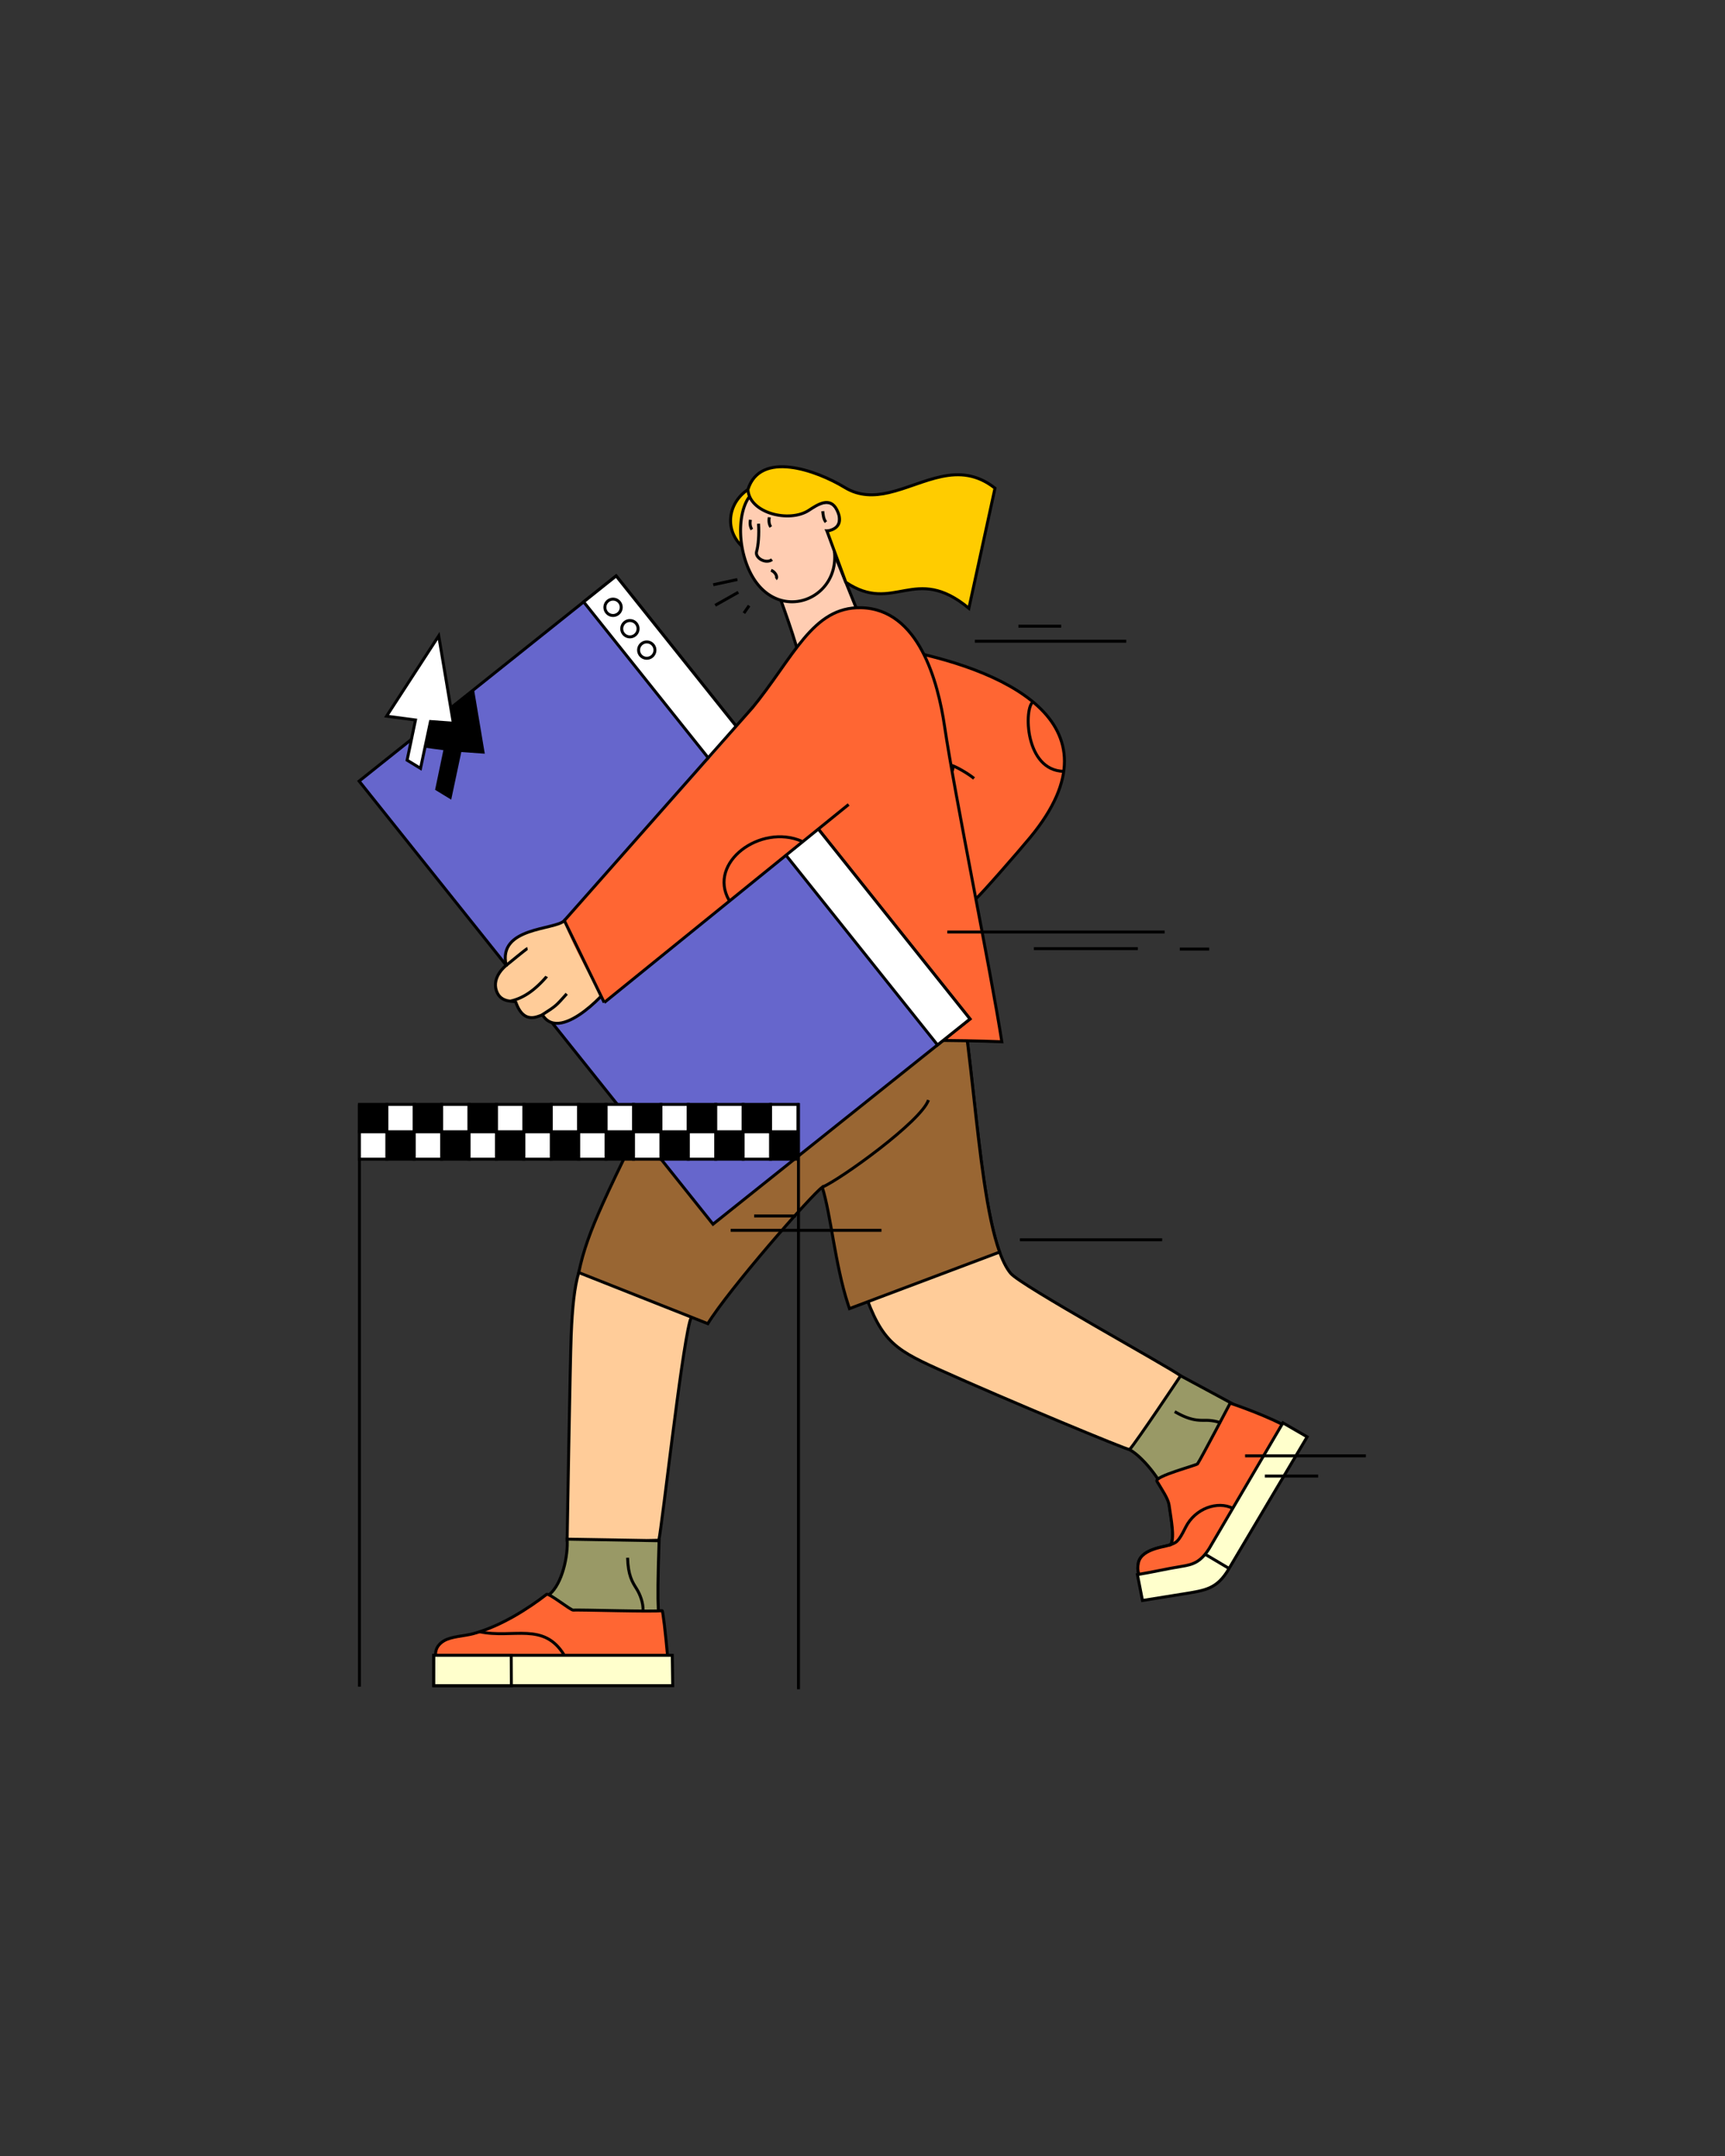
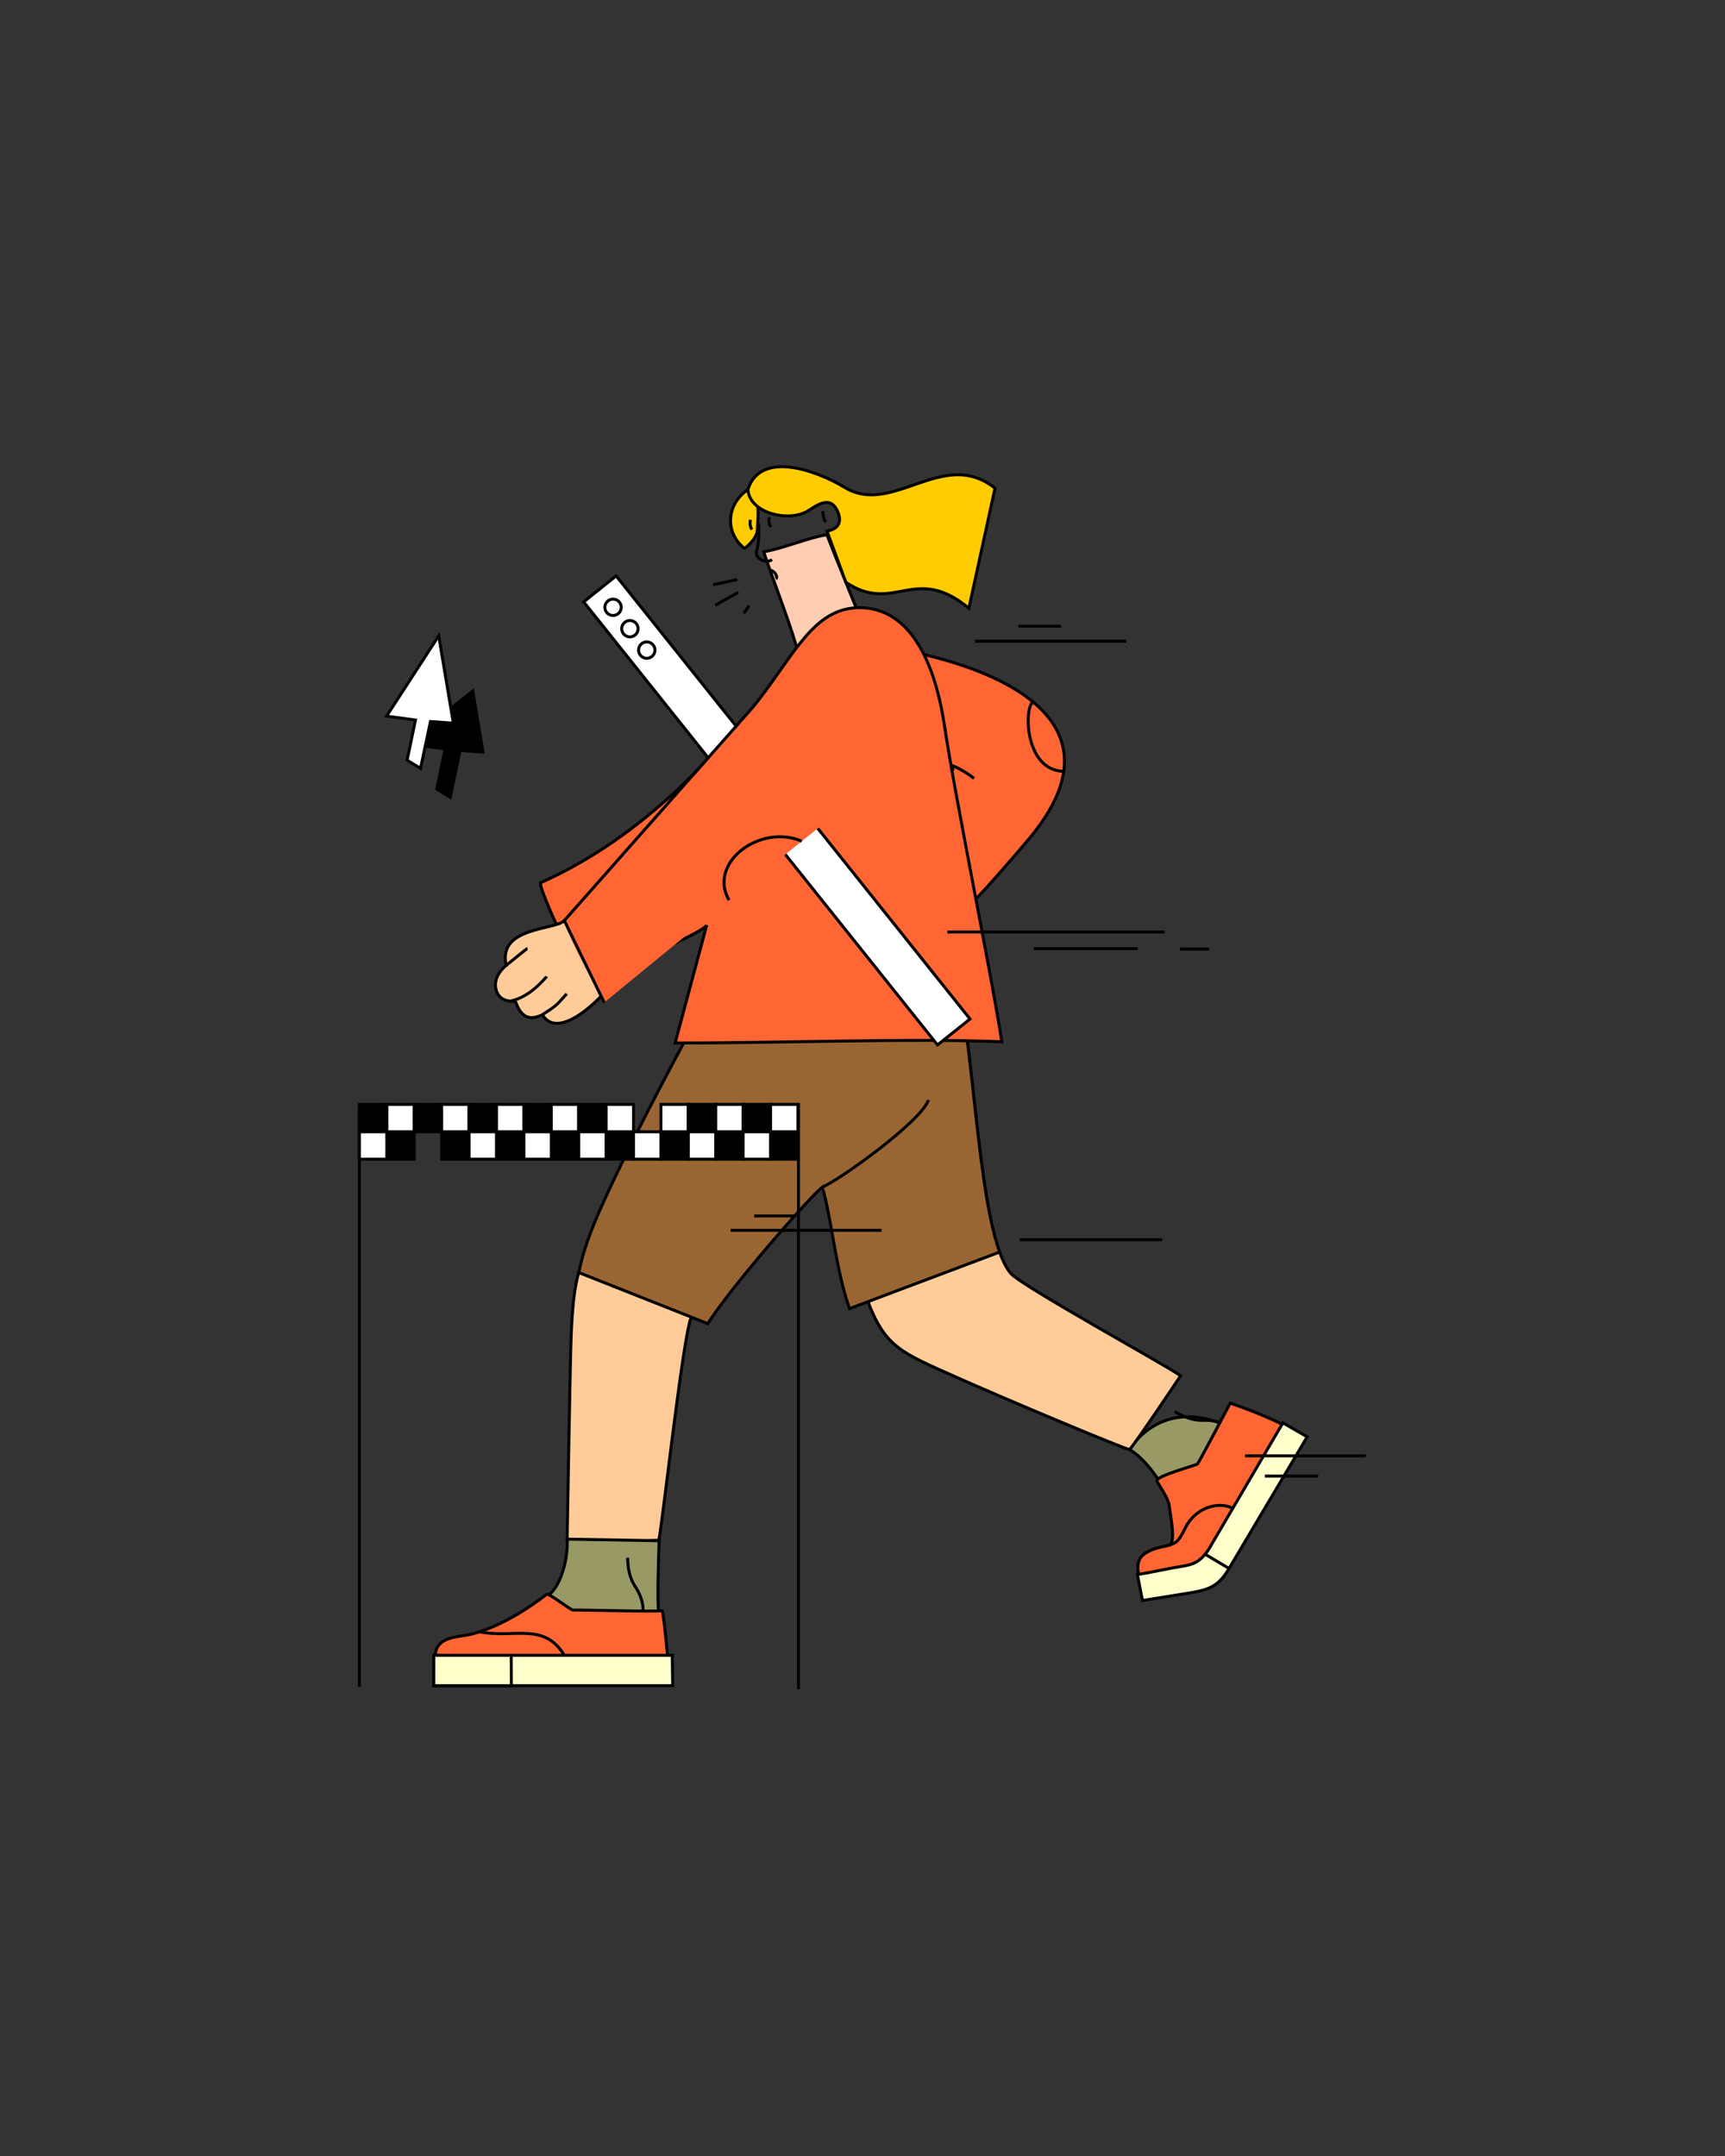
<svg xmlns="http://www.w3.org/2000/svg" id="Layer_1" data-name="Layer 1" viewBox="0 0 1600 2000">
  <rect x="0" y="0" width="1600" height="2000" fill="#333333" stroke="none" />
  <defs>
    <style>.cls-1,.cls-12{fill:#f63;}.cls-1,.cls-10,.cls-11,.cls-13,.cls-14,.cls-15,.cls-2,.cls-3,.cls-4,.cls-5,.cls-6,.cls-7,.cls-8,.cls-9{stroke:#000;stroke-miterlimit:22.93;stroke-width:2.75px;}.cls-1,.cls-12,.cls-14,.cls-15,.cls-2,.cls-3,.cls-4,.cls-5,.cls-6,.cls-7,.cls-8{fill-rule:evenodd;}.cls-2,.cls-9{fill:none;}.cls-3{fill:#fc0;}.cls-4{fill:#996;}.cls-5{fill:#ffc;}.cls-6{fill:#ffcdb2;}.cls-7{fill:#fc9;}.cls-8{fill:#963;}.cls-10{fill:#66c;}.cls-11,.cls-15{fill:#fff;}</style>
  </defs>
  <title>20</title>
  <path class="cls-1" d="M831.92,601.93c94.72,17.3,213,66.46,123.77,174.72-10.85,13.15-46.42,53.92-50.47,57l-61-52c4.73-8.6,45.5-68,38.95-71.12-18.65-8.82-69.41,10.83-89.84,15.22-45.48,9.77-99.91-50.3-31.11-94.54C801.91,605.69,791.69,573.83,831.92,601.93Z" />
  <path class="cls-2" d="M958.18,651.15c-8.48,5.22-7.92,63.61,28.47,64.4" />
  <path class="cls-2" d="M882,710c2.08-.36,15.83,7.29,21.45,12.13" />
  <path class="cls-3" d="M693.73,454.14c-19.12,12.87-22.33,38.72-3.61,54.32,1.06.88,12.08-9.08,12.34-16.6C703.08,473.56,705.77,466.54,693.73,454.14Z" />
-   <path class="cls-4" d="M1047.64,1344.71c13.59,7.16,34.52,34.79,36.71,50,2,14.07,5.17,30.77,1.8,37.78-1.13,2.33-27,2.77-30.22,17.08-3.55,16,10,21.13,18.65,21.54l40.81-6,67.87-112.57c7.91-16.34-2.55-30.9-10.92-35.1-22-11-27.41-14.51-79.91-42.62C1092.43,1274.89,1051.66,1338.35,1047.64,1344.71Z" />
+   <path class="cls-4" d="M1047.64,1344.71c13.59,7.16,34.52,34.79,36.71,50,2,14.07,5.17,30.77,1.8,37.78-1.13,2.33-27,2.77-30.22,17.08-3.55,16,10,21.13,18.65,21.54l40.81-6,67.87-112.57C1092.43,1274.89,1051.66,1338.35,1047.64,1344.71Z" />
  <path class="cls-1" d="M1110.86,1357.8c.85,1.06-40.56,11.56-37.76,16.3,4.74,8,10.4,16.08,11.25,22,2,14.07,5.17,29.4,1.8,36.41-1.12,2.33-27,2.77-30.22,17.08-3.55,16,10,21.13,18.65,21.54l40.81-6,67.87-112.57c7.91-16.34,14.27-27.21,5.9-31.4-22-11-48.13-19.53-48.13-19.53S1114.89,1351.45,1110.86,1357.8Z" />
  <path class="cls-5" d="M1055,1460.67c14.81-2.44,26.25-5.26,41.06-7.64,10.47-1.68,17.44-3.86,25.46-16.47l68.43-116.67,22.48,13-69.65,117.41-3,5.1c-11,18.58-21.21,19.83-42.71,23.29l-37.38,6Z" />
  <path class="cls-2" d="M1089.6,1309.48c14.14,8.26,21.57,8.14,28.49,8.08a41.78,41.78,0,0,1,14.48,2.41" />
  <path class="cls-6" d="M767,496c-17.75,2.83-41,13-58.7,15.83,8.41,25.22,21.89,59.33,29.86,86,6.66,22.31,22.86,8.8,67-5.93C794.18,563.14,777.94,524.65,767,496Z" />
-   <path class="cls-6" d="M773.9,511a47.33,47.33,0,0,0-6.64-18.52c18.36.62,12.73-29.44-3.27-26.28-2.29.46-4.24,1.58-4.52,1.11-21.58-35.11-38.78-24.19-58-11.53-12,4.43-18.7,31.41-11.73,58.57C707.57,583.82,779.9,561.73,773.9,511Z" />
  <path class="cls-2" d="M703.56,485.81c.65,9.73-.13,20.09-1.81,25.9s8.58,11.82,14.33,7.39" />
  <path class="cls-2" d="M697.38,491.2c-2.55-4-1.4-8.47-1.33-9" />
  <path class="cls-2" d="M714.91,488.86c-2.55-4-1.4-8.48-1.33-9" />
  <path class="cls-2" d="M766.07,484.34c-2.31-2.85-2.62-6.87-2.93-10.15" />
  <path class="cls-2" d="M766.26,587.65c.35,11.73-1.86,24.78-4.13,31.08" />
  <path class="cls-2" d="M795.77,573.65c1.1,15.4,1.21,27-4.6,44" />
  <path class="cls-7" d="M878.15,875.65l-194.87,5c-35.68,59-90,176.62-118.7,240.31-12.91,28.7-22.15,40-27.8,59.49-3.93,13.5-5.94,31.93-7,58.58-.93,22.68-3.75,190.1-3.75,190.1,7.35,3,85.07-.35,85.07-.35,3.18-14.86,20.32-170.1,28.63-202.53,7.67-30,129.19-156,139.92-163.71,8.1,25.6,6,86.85,18.11,124.13,18.07,55.57,28.49,63.56,72.09,83.23,64.41,29.06,176.07,75.32,177.84,74.79,6.2-6.8,47.35-68.45,47.35-68.45-10.34-8-148-83.52-157.63-95.06C903.31,1140.21,905,931.87,878.15,875.65Z" />
  <path class="cls-8" d="M878.15,875.65l-194.87,5C647.6,939.68,587.63,1053,559,1116.74c-11.2,24.9-17.93,43.13-22.19,63.73l119.71,47.42c19.65-32,95.88-119.19,106.15-126.58,8.1,25.6,11.76,71.26,23.89,108.54.45,1.41.91,2.76,1.35,4.09l139.27-52.44C903.32,1095.33,901.94,925.56,878.15,875.65Z" />
  <path class="cls-1" d="M655.53,858.05c-1.7,6.35-84.91,44.24-118.6,44.24,0,0-35.8-73.72-35.8-83.3C599.84,775.21,665.42,696.23,697,657.67c39.37-48,56.46-94.95,101.72-93.92,53.62,1.21,71.32,68.84,77.42,110.09,9.41,63.76,42.77,226.21,53.09,292.56-83.91-3.54-212.3,1.41-303,1.1Z" />
  <line class="cls-9" x1="878.63" y1="864.58" x2="1080.23" y2="864.58" />
  <line class="cls-9" x1="958.99" y1="880.02" x2="1055.4" y2="880.02" />
  <line class="cls-9" x1="1094.29" y1="880.4" x2="1121.56" y2="880.4" />
-   <rect class="cls-10" x="463.88" y="571.98" width="305.05" height="525.98" transform="translate(-386.29 567.13) rotate(-38.61)" />
  <rect class="cls-11" x="701.25" y="488.84" width="38.56" height="525.98" transform="translate(-311.65 613.92) rotate(-38.61)" />
  <path class="cls-4" d="M526.05,1427.79c1.05,15.32-4.56,41.32-16.34,51.2-84.91,71.11-201.41,82,79.53,68.33,18-1.87,24.93-18.43,24.1-27.75-2.2-24.53-4.46-17.82-2-90.31C611.32,1429.26,533.57,1427.86,526.05,1427.79Z" />
  <path class="cls-1" d="M507,1479c-16.52,12.76-41.75,29.32-68,36.46-8.6,2.33-20.13,2.42-27.33,6.7-5,3-9.43,8.28-7,17.54,3.93,15,23,9.44,30.82,9.44L592,1547.32c18.06-1.87,28.27.65,27.43-8.68-2.2-24.53-4.61-44.79-5.34-44.59-5.2,1.41-78.78-1-82.3-.41C529.51,1494,509,1477.39,507,1479Z" />
  <polygon class="cls-5" points="402.42 1535.53 623.55 1535.53 623.96 1563.72 402.33 1563.72 402.42 1535.53" />
  <polygon class="cls-5" points="402.36 1535.53 474.19 1535.53 474.33 1563.72 402.33 1563.72 402.36 1535.53" />
  <path class="cls-2" d="M582.12,1445c.42,16.37,4.43,22.62,8.12,28.47s6.35,13.37,6.23,20.35" />
  <path class="cls-2" d="M444.9,1513.68c31,6.63,59.56-9.64,78.5,21.85" />
  <path class="cls-7" d="M523.43,854l43.62,57.93c1.69,2-46.34,57-63.65,29.86-1.13-1.77-16.66,11.72-25-12.17-.59-1.67-13.71,1.65-17.89-10.35-4.66-13.39,9-23.7,9-23.7C461.27,859.69,514.91,862.9,523.43,854Z" />
  <path class="cls-2" d="M469.54,895.53c2-1.57,18.88-15.56,19.74-15.71" />
  <path class="cls-2" d="M473.27,928.7c13.62-2.94,24.1-11.82,33.2-22.15a3.68,3.68,0,0,0,.51-.75" />
  <path class="cls-2" d="M502.43,941.67c13.5-8.7,12.89-8.17,23.22-19.77" />
  <path class="cls-12" d="M560.44,930s-37-66.46-37-76C573,799.33,643.07,721.69,679.64,678.58c4.08-4.81,14.18-17.07,17.38-20.91,10.19-12.25,98.73,88.21,90.13,88.6C771.93,755.82,566.28,925.27,560.44,930Z" />
  <path class="cls-2" d="M715.2,529c4.13,1.61,6.48,6.57,4.39,8" />
  <path class="cls-3" d="M767.11,492.81l17.42,47.32c44.72,30.15,63.83-17.67,114.14,24.13l24.22-111.41c-33.65-26.54-65.66-3.52-98.4,4.13-13.57,3.18-27.53,3.36-40.77-4.69-26.85-16.32-78.67-34.6-90,1.85,1.45,22.16,38.68,31,56.53,19.25,8.13-5.34,19.56-13,25.9-.56,4.75,9.34,3.29,17.32-8.17,19.65C767.57,492.57,767.88,492.87,767.11,492.81Z" />
  <line class="cls-9" x1="523.43" y1="853.96" x2="698.56" y2="655.77" />
-   <line class="cls-9" x1="560.44" y1="930" x2="787.15" y2="746.27" />
  <line class="cls-9" x1="523.43" y1="853.96" x2="560.44" y2="930" />
  <path class="cls-2" d="M676.18,835c-20-35,29.28-71.18,67.43-54.67" />
  <line class="cls-9" x1="1117.78" y1="1441.78" x2="1139.99" y2="1454.97" />
  <path class="cls-2" d="M1084.43,1433.39c6.57-2.55,8-1.93,15.21-16.45,8.93-18,30-24.81,43.8-17.77" />
  <line class="cls-9" x1="945.96" y1="1150.08" x2="1077.96" y2="1150.08" />
  <line class="cls-9" x1="1154.86" y1="1350.51" x2="1266.88" y2="1350.51" />
  <line class="cls-9" x1="1173.21" y1="1369.27" x2="1222.68" y2="1369.27" />
  <line class="cls-9" x1="904.19" y1="594.83" x2="1044.66" y2="594.83" />
  <line class="cls-9" x1="944.61" y1="580.88" x2="984.34" y2="580.88" />
  <line class="cls-9" x1="677.71" y1="1141.3" x2="817.59" y2="1141.3" />
  <line class="cls-9" x1="699.51" y1="1127.98" x2="738.26" y2="1127.98" />
  <path class="cls-2" d="M568.63,555.8a7.57,7.57,0,1,1-7.57,7.57A7.57,7.57,0,0,1,568.63,555.8Z" />
  <path class="cls-2" d="M584.26,575.65a7.57,7.57,0,1,1-7.57,7.56A7.56,7.56,0,0,1,584.26,575.65Z" />
  <path class="cls-2" d="M599.9,595.49a7.57,7.57,0,1,1-7.57,7.57A7.57,7.57,0,0,1,599.9,595.49Z" />
  <line class="cls-9" x1="333.39" y1="1564.61" x2="333.39" y2="1024.49" />
  <line class="cls-9" x1="740.62" y1="1567.03" x2="740.62" y2="1023.28" />
  <rect class="cls-13" x="333.39" y="1024.49" width="25.41" height="25.41" />
  <rect class="cls-13" x="358.82" y="1049.9" width="25.41" height="25.41" />
  <rect class="cls-11" x="333.39" y="1049.9" width="25.41" height="25.41" />
  <rect class="cls-11" x="358.82" y="1024.49" width="25.41" height="25.41" />
  <rect class="cls-13" x="384.23" y="1024.49" width="25.41" height="25.41" />
  <rect class="cls-13" x="409.66" y="1049.9" width="25.41" height="25.41" />
-   <rect class="cls-11" x="384.23" y="1049.9" width="25.41" height="25.41" />
  <rect class="cls-11" x="409.66" y="1024.49" width="25.41" height="25.41" />
  <rect class="cls-13" x="435.07" y="1024.49" width="25.41" height="25.41" />
  <rect class="cls-13" x="460.51" y="1049.9" width="25.41" height="25.41" />
  <rect class="cls-11" x="435.07" y="1049.9" width="25.41" height="25.41" />
  <rect class="cls-11" x="460.51" y="1024.49" width="25.41" height="25.41" />
  <rect class="cls-13" x="485.92" y="1024.49" width="25.41" height="25.41" />
  <rect class="cls-13" x="511.35" y="1049.9" width="25.41" height="25.41" />
  <rect class="cls-11" x="485.92" y="1049.9" width="25.41" height="25.41" />
  <rect class="cls-11" x="511.35" y="1024.49" width="25.41" height="25.41" />
  <rect class="cls-13" x="536.76" y="1024.49" width="25.41" height="25.41" />
  <rect class="cls-13" x="562.19" y="1049.9" width="25.41" height="25.41" />
  <rect class="cls-11" x="536.76" y="1049.9" width="25.41" height="25.41" />
  <rect class="cls-11" x="562.19" y="1024.49" width="25.41" height="25.41" />
-   <rect class="cls-13" x="587.6" y="1024.49" width="25.41" height="25.41" />
  <rect class="cls-13" x="613.04" y="1049.9" width="25.41" height="25.41" />
  <rect class="cls-11" x="587.6" y="1049.9" width="25.41" height="25.41" />
  <rect class="cls-11" x="613.04" y="1024.49" width="25.41" height="25.41" />
  <rect class="cls-13" x="638.45" y="1024.49" width="25.41" height="25.41" />
  <rect class="cls-13" x="663.88" y="1049.9" width="25.41" height="25.41" />
  <rect class="cls-11" x="638.45" y="1049.9" width="25.41" height="25.41" />
  <rect class="cls-11" x="663.88" y="1024.49" width="25.41" height="25.41" />
  <rect class="cls-13" x="689.29" y="1024.49" width="25.41" height="25.41" />
  <rect class="cls-13" x="714.72" y="1049.9" width="25.41" height="25.41" />
  <rect class="cls-11" x="689.29" y="1049.9" width="25.41" height="25.41" />
  <rect class="cls-11" x="714.72" y="1024.49" width="25.41" height="25.41" />
  <line class="cls-9" x1="683.94" y1="537.59" x2="661.54" y2="542.43" />
  <line class="cls-9" x1="684.85" y1="549.4" x2="663.36" y2="561.51" />
  <line class="cls-9" x1="694.84" y1="561.81" x2="690" y2="568.77" />
  <path class="cls-2" d="M762.64,1101.31c17.36-7.54,91.64-61,98.53-80.84" />
  <polygon class="cls-14" points="386.07 691.15 397.94 672.88 438.52 641.03 448.02 697.68 426.79 696.14 417.57 739.59 405.11 732 412.9 694.72 386.07 691.15" />
  <polygon class="cls-15" points="358.56 664.34 406.92 589.85 420.5 670.86 399.28 669.32 390.05 712.77 377.6 705.18 385.38 667.9 358.56 664.34" />
</svg>